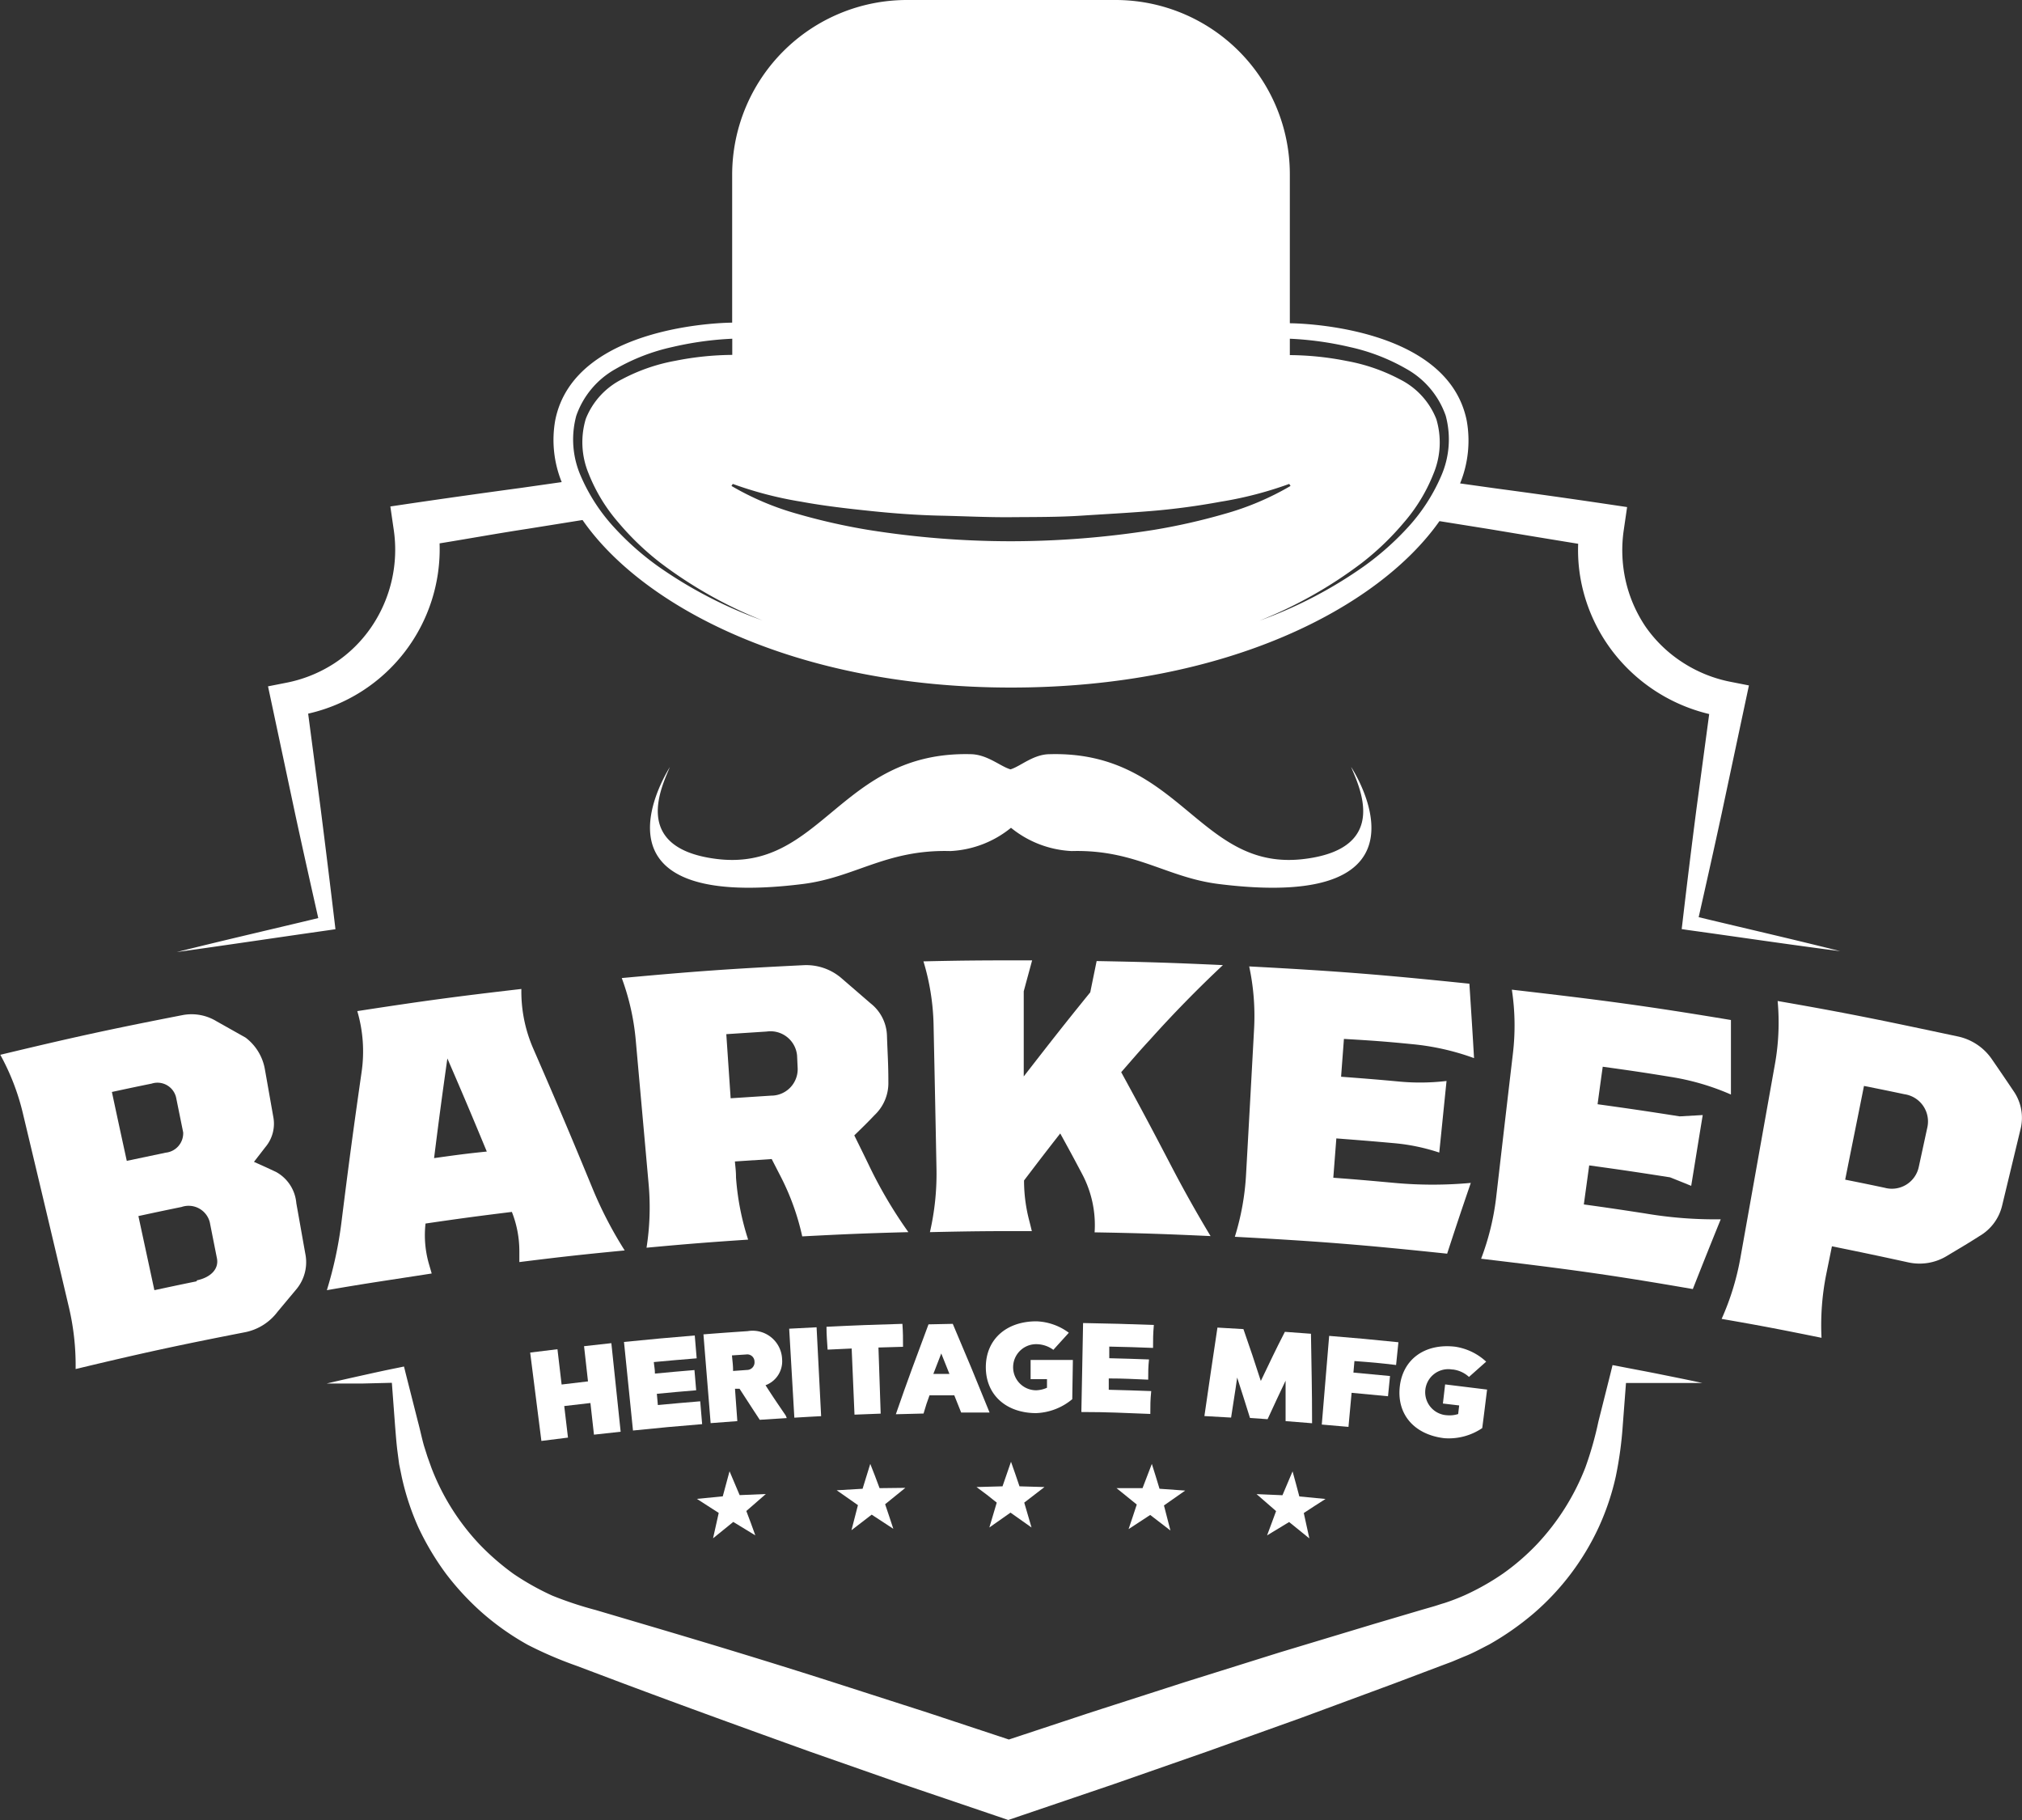
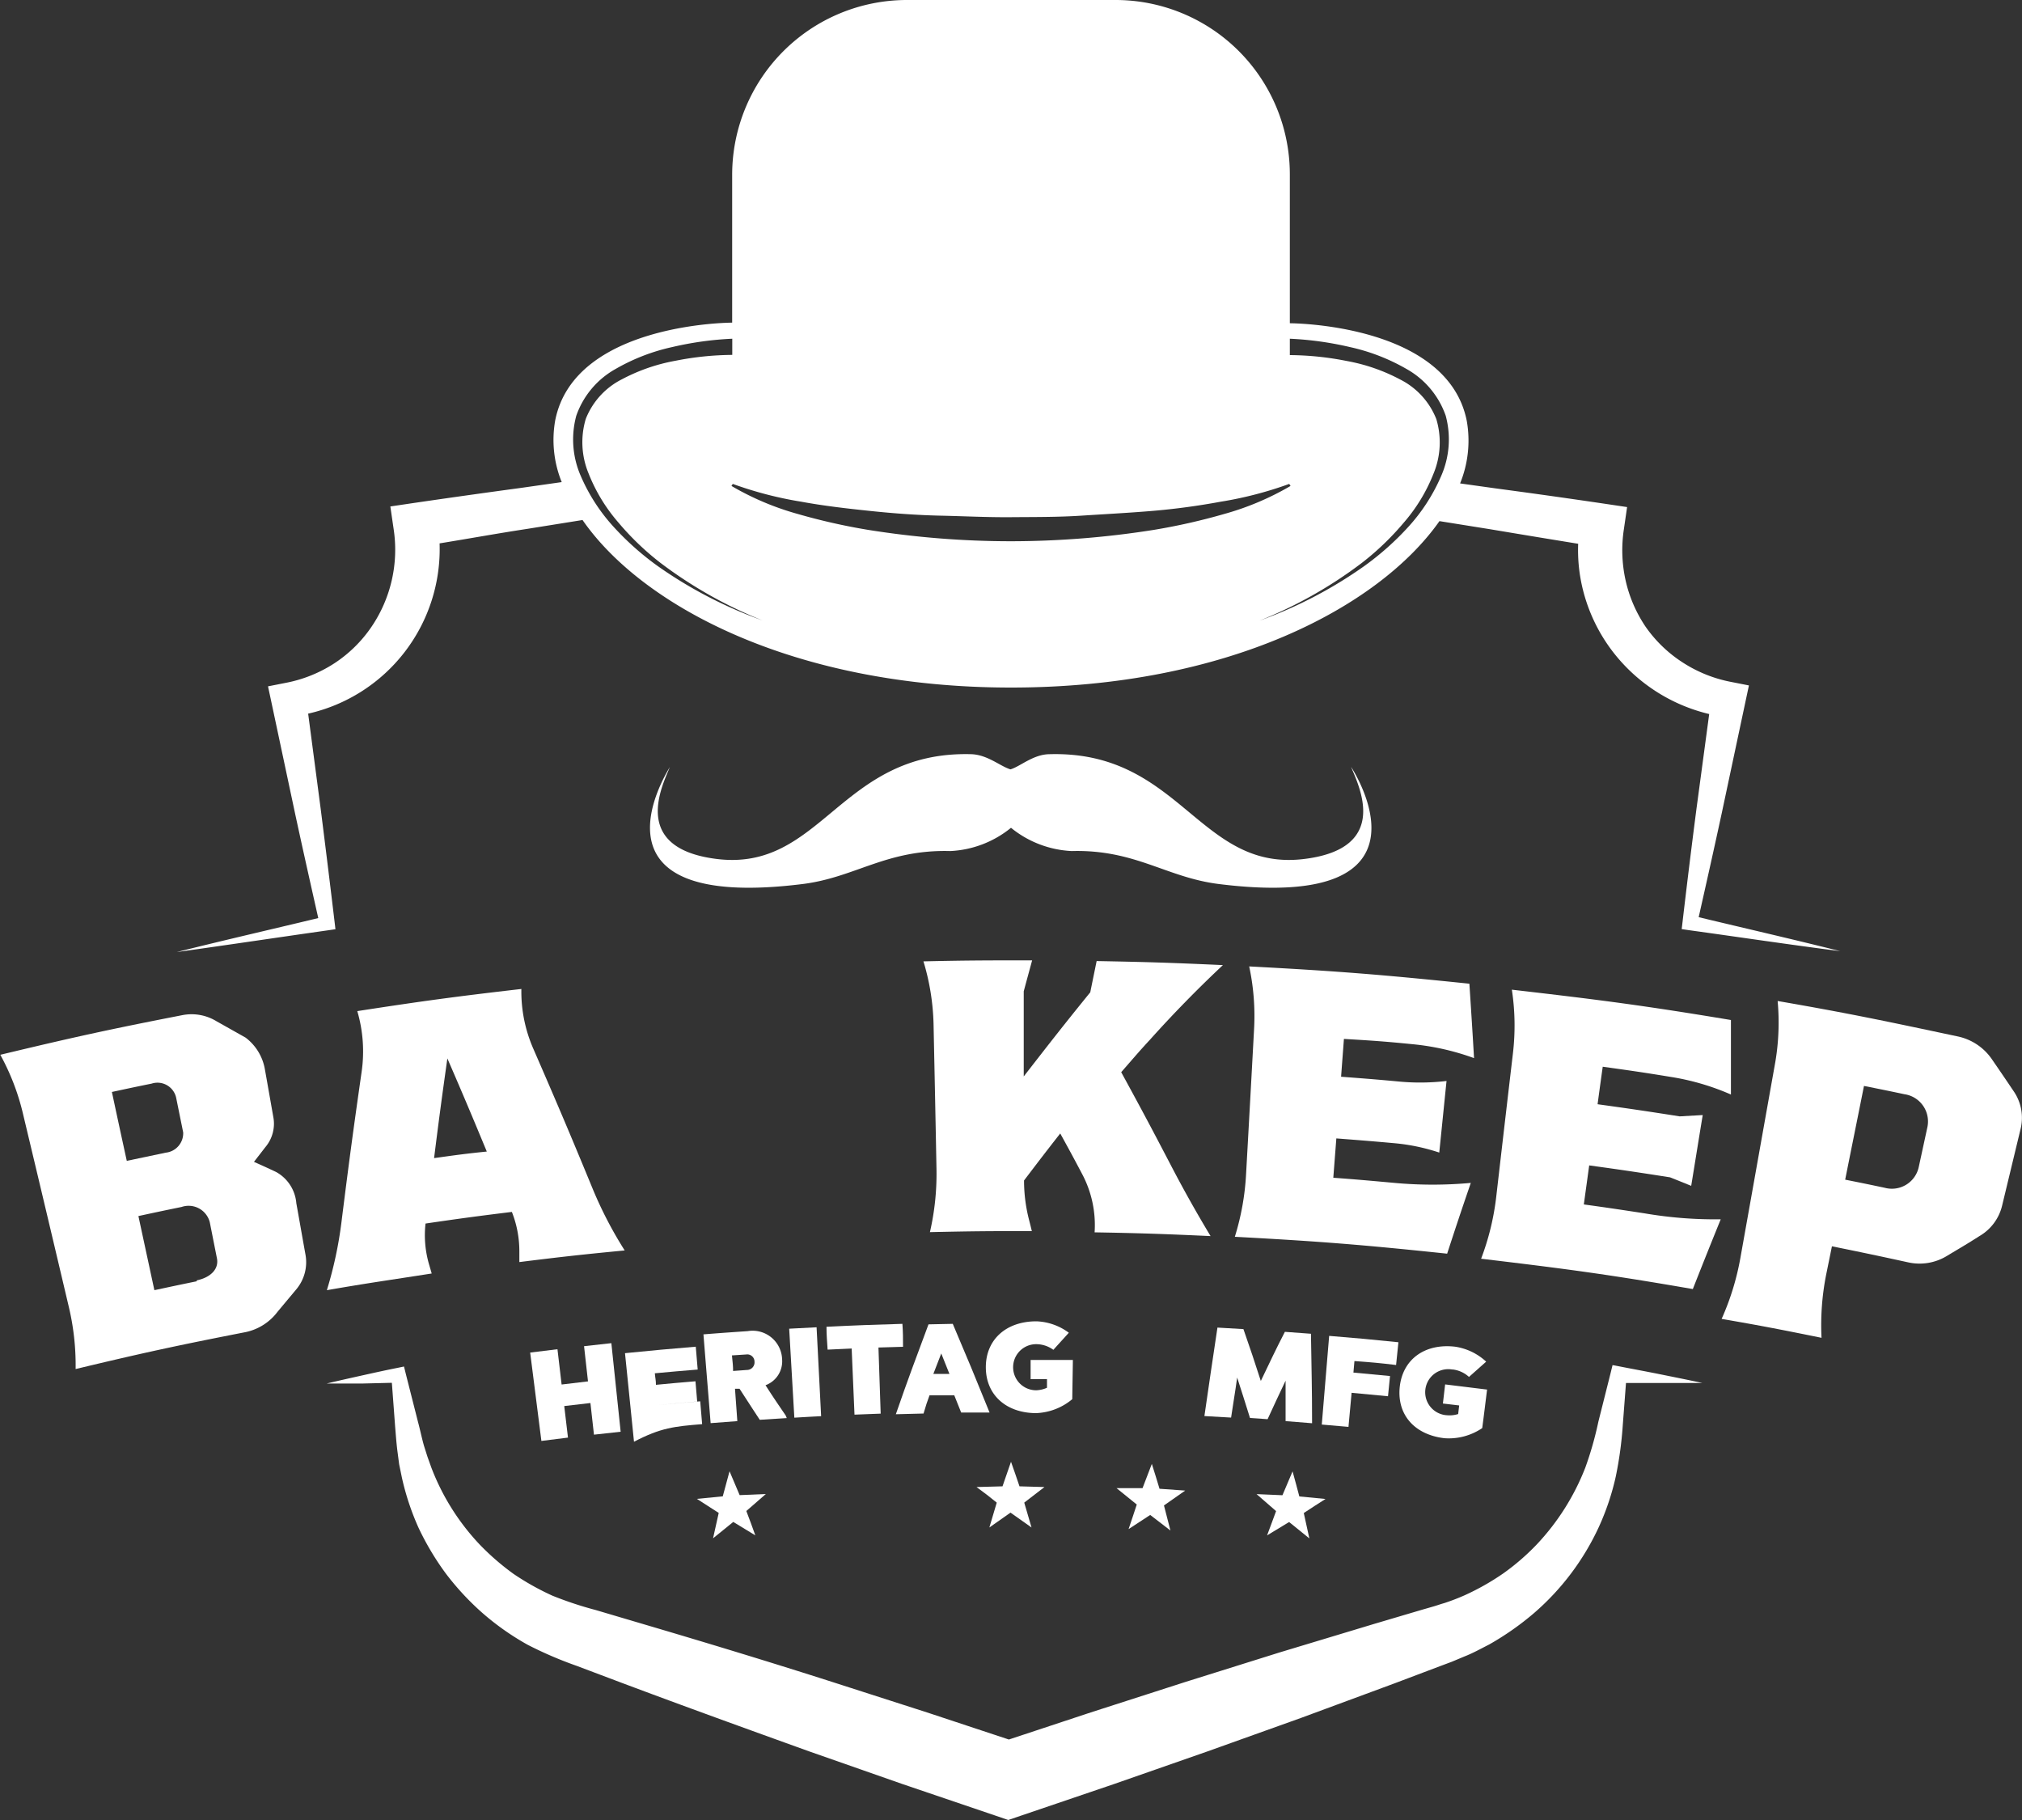
<svg xmlns="http://www.w3.org/2000/svg" id="Layer_1" data-name="Layer 1" viewBox="0 0 200 180">
  <rect x="0" y="0" width="200" height="180" fill="#333333" stroke="none" />
  <defs>
    <style>.cls-1{fill:#fff;}</style>
  </defs>
  <path class="cls-1" d="M58.75,141.89l2.64-.29c-.37-3.5-.55-5.25-.92-8.76l-2.7.3c.16,1.39.24,2.09.39,3.48l-2.61.31c-.16-1.4-.24-2.1-.41-3.49l-2.7.33c.45,3.5.67,5.24,1.11,8.74l2.63-.33c-.15-1.24-.22-1.87-.37-3.12l2.59-.3Z" />
-   <path class="cls-1" d="M69.45,140.85c-.08-.91-.12-1.36-.19-2.26-1.68.14-2.51.21-4.19.37l-.1-1.11c1.55-.15,2.33-.22,3.89-.35l-.17-2c-1.56.13-2.35.2-3.91.35,0-.45-.07-.68-.11-1.14,1.69-.16,2.54-.23,4.24-.37-.08-.91-.12-1.36-.19-2.26-2.79.23-4.18.36-7,.64.35,3.51.53,5.26.89,8.76C65.36,141.2,66.72,141.07,69.45,140.85Z" />
+   <path class="cls-1" d="M69.45,140.85c-.08-.91-.12-1.36-.19-2.26-1.68.14-2.51.21-4.19.37c1.55-.15,2.33-.22,3.89-.35l-.17-2c-1.56.13-2.35.2-3.91.35,0-.45-.07-.68-.11-1.14,1.69-.16,2.54-.23,4.24-.37-.08-.91-.12-1.36-.19-2.26-2.79.23-4.18.36-7,.64.35,3.51.53,5.26.89,8.76C65.36,141.2,66.72,141.07,69.45,140.85Z" />
  <path class="cls-1" d="M77.72,140c-.81-1.19-1.22-1.78-2-3l.15-.06a2.52,2.52,0,0,0,1.49-2.5,2.92,2.92,0,0,0-3.4-2.79c-1.75.12-2.63.18-4.38.32.28,3.52.43,5.27.71,8.78l2.64-.2c-.09-1.28-.14-1.92-.23-3.2l.45,0c.8,1.23,1.19,1.84,2,3.07l2.67-.17Zm-3.83-4.51-1.38.1c0-.62-.06-.92-.11-1.54l1.39-.09a.72.72,0,0,1,.84.71A.75.75,0,0,1,73.89,135.49Z" />
  <path class="cls-1" d="M78.57,140.21c1.06-.07,1.59-.09,2.65-.15l-.45-8.79-2.71.14C78.27,134.93,78.37,136.69,78.57,140.21Z" />
  <path class="cls-1" d="M84.24,133.37c.11,2.62.17,3.92.28,6.54l2.59-.1c-.09-2.62-.13-3.92-.22-6.54l2.43-.07c0-.91,0-1.36-.06-2.27-3,.09-4.51.14-7.51.29,0,.9.06,1.36.11,2.26Z" />
  <path class="cls-1" d="M91.94,138l2.45,0,.68,1.7,2.81,0c-1.42-3.51-2.15-5.27-3.64-8.77l-2.4.05c-1.32,3.55-2,5.33-3.23,8.89l2.74-.07C91.58,139,91.7,138.65,91.94,138Zm1.17-4.12.8,2-1.59,0C92.63,135.07,92.79,134.66,93.11,133.84Z" />
  <path class="cls-1" d="M106.12,134.5c-1.67,0-2.51,0-4.18,0v1.9h1.62c0,.34,0,.51,0,.85a2.82,2.82,0,0,1-1.07.25,2.28,2.28,0,1,1,0-4.56,2.88,2.88,0,0,1,1.7.56c.61-.68.91-1,1.53-1.69a5.71,5.71,0,0,0-3.21-1.13c-3,0-5,1.81-5,4.54s2,4.52,4.95,4.54a5.91,5.91,0,0,0,3.6-1.38C106.08,136.81,106.1,136,106.12,134.5Z" />
-   <path class="cls-1" d="M114.05,133.31c0-.91,0-1.36.08-2.27-2.79-.1-4.19-.14-7-.19-.07,3.52-.1,5.28-.17,8.8,2.73,0,4.1.09,6.82.19,0-.9,0-1.36.09-2.26-1.68-.06-2.52-.09-4.2-.13,0-.45,0-.67,0-1.12,1.56,0,2.34.06,3.9.12,0-.8,0-1.21.08-2-1.57-.06-2.36-.08-3.93-.12l0-1.15C111.5,133.22,112.35,133.24,114.05,133.31Z" />
  <path class="cls-1" d="M122.37,136.24c.52,1.6.77,2.41,1.27,4l1.74.12c.7-1.53,1.06-2.29,1.78-3.81,0,1.61,0,2.41,0,4l2.62.21c0-3.54-.06-5.31-.11-8.85l-2.58-.19c-1,1.94-1.44,2.91-2.38,4.86-.67-2.06-1-3.08-1.72-5.13l-2.57-.15c-.53,3.5-.78,5.25-1.29,8.75l2.64.15C122,138.63,122.15,137.84,122.37,136.24Z" />
  <path class="cls-1" d="M138.09,135c.09-.9.14-1.35.23-2.25-2.74-.28-4.11-.41-6.85-.63-.29,3.51-.44,5.26-.73,8.77l2.64.23c.13-1.35.19-2,.31-3.37l3.6.34.2-2-3.62-.34.1-1.14C135.62,134.73,136.44,134.8,138.09,135Z" />
  <path class="cls-1" d="M143.66,135.44a2.87,2.87,0,0,1,1.64.74l1.7-1.51a5.75,5.75,0,0,0-3.07-1.48c-3-.35-5.2,1.25-5.48,4s1.49,4.71,4.42,5.05a5.89,5.89,0,0,0,3.74-1c.2-1.52.29-2.29.48-3.81l-4.15-.51c-.09.76-.13,1.14-.22,1.89l1.61.19-.1.85a2.79,2.79,0,0,1-1.09.12,2.28,2.28,0,1,1,.52-4.52Z" />
  <path class="cls-1" d="M73.16,147.87l-1-2.36c-.27,1-.41,1.49-.67,2.48l-2.56.25,2.16,1.39c-.23,1-.34,1.5-.56,2.51l2-1.62,2.18,1.33c-.35-1-.53-1.45-.89-2.41l1.93-1.68Z" />
-   <path class="cls-1" d="M87,147.18c-.36-1-.55-1.44-.92-2.4-.31,1-.46,1.47-.76,2.46l-2.56.15,2.1,1.47c-.26,1-.38,1.49-.64,2.48l2-1.54,2.14,1.4c-.32-1-.49-1.46-.81-2.43l2-1.62Z" />
  <path class="cls-1" d="M100.84,147c-.33-1-.5-1.45-.84-2.43-.34,1-.51,1.46-.84,2.43l-2.57.07c.83.61,1.24.92,2,1.54-.29,1-.44,1.48-.73,2.46l2.09-1.47,2.08,1.47c-.29-1-.43-1.47-.72-2.46.81-.62,1.22-.93,2-1.54Z" />
  <path class="cls-1" d="M114.69,147.24c-.3-1-.45-1.48-.76-2.46l-.92,2.4-2.57,0,2,1.62c-.32,1-.49,1.46-.81,2.43l2.14-1.4,2,1.54c-.26-1-.38-1.49-.64-2.48l2.1-1.47Z" />
  <path class="cls-1" d="M128.52,148c-.26-1-.4-1.49-.67-2.48l-1,2.36-2.56-.11,1.93,1.68c-.36,1-.54,1.44-.89,2.4l2.18-1.32,2,1.62-.55-2.51c.85-.56,1.28-.84,2.15-1.39Z" />
  <path class="cls-1" d="M160.19,135.14l-.69-.13-.2.82-1.2,4.77a34.05,34.05,0,0,1-1.29,4.54,23.47,23.47,0,0,1-4.79,7.59,22.86,22.86,0,0,1-3.34,2.89,24.56,24.56,0,0,1-3.8,2.15,21.49,21.49,0,0,1-2,.77c-.36.1-.66.21-1.06.33l-1.18.34-4.7,1.39-9.38,2.83-9.35,2.93-9.32,3-8.1,2.68-8.1-2.68-9.33-3c-6.24-2-12.48-3.89-18.75-5.74l-4.7-1.39a35.76,35.76,0,0,1-4.28-1.42,26.06,26.06,0,0,1-3.82-2.14,24.79,24.79,0,0,1-3.35-2.9,23,23,0,0,1-4.79-7.61l-.39-1.09L41.94,143c-.21-.73-.38-1.57-.59-2.35l-1.21-4.77-.18-.73-.62.13c-1.17.23-2.34.49-3.51.75s-2.34.52-3.51.8c1.2,0,2.4,0,3.6,0l2.84-.07.32,4.29c.07.83.12,1.6.23,2.47l.17,1.29.26,1.27a25.6,25.6,0,0,0,1.65,5,27.05,27.05,0,0,0,2.72,4.56,26.65,26.65,0,0,0,3.66,3.93,26,26,0,0,0,4.44,3.11A38.65,38.65,0,0,0,57,164.74l4.59,1.73C67.75,168.78,73.89,171,80,173.2l9.25,3.24,9.28,3.15,1.2.41,1.2-.41,9.27-3.15,9.25-3.23,9.22-3.3,9.2-3.4,4.58-1.73,1.15-.43,1.24-.52c.85-.33,1.65-.78,2.46-1.19a28.07,28.07,0,0,0,4.44-3.11,25.2,25.2,0,0,0,6.4-8.5,25,25,0,0,0,1.68-5,37.44,37.44,0,0,0,.69-5.05l.32-4.2c1.12,0,2.24,0,3.36,0,1.4,0,2.8,0,4.2,0-1.37-.3-2.74-.57-4.12-.85S161.57,135.41,160.19,135.14Z" />
  <path class="cls-1" d="M29.31,119a3.89,3.89,0,0,0-2-3.09c-.87-.41-1.31-.61-2.19-1l1.13-1.46a3.59,3.59,0,0,0,.78-3c-.33-1.86-.49-2.79-.82-4.64a5,5,0,0,0-1.92-3.19L21.41,101a4.74,4.74,0,0,0-3.38-.6c-7.24,1.41-10.84,2.2-18,3.92a23.06,23.06,0,0,1,2.25,5.86c1.81,7.58,2.71,11.37,4.51,19a25.09,25.09,0,0,1,.69,6.22c6.71-1.61,10.09-2.34,16.85-3.66a5.32,5.32,0,0,0,3.12-2l1.92-2.3A4.18,4.18,0,0,0,30.2,124C29.84,122,29.67,121,29.31,119Zm-18.26-11c1.58-.34,2.37-.51,3.95-.83a1.89,1.89,0,0,1,2.42,1.38l.7,3.45A1.93,1.93,0,0,1,16.39,114l-3.85.81C11.94,112.06,11.64,110.68,11.05,107.91Zm8.41,18.72c-1.67.34-2.51.52-4.19.88l-1.58-7.33c1.71-.37,2.56-.55,4.27-.9a2.16,2.16,0,0,1,2.79,1.51l.7,3.53C21.69,125.52,20.81,126.35,19.46,126.63Z" />
  <path class="cls-1" d="M58.63,117.59c-2.29-5.56-3.47-8.33-5.87-13.85a14.1,14.1,0,0,1-1.19-5.93h0c-6.5.75-9.75,1.19-16.23,2.19a14.12,14.12,0,0,1,.43,6c-.86,6-1.26,9-2,14.91a39.29,39.29,0,0,1-1.44,6.69c4.14-.72,6.21-1,10.37-1.65-.12-.42-.18-.62-.29-1a10.28,10.28,0,0,1-.32-3.94c3.41-.5,5.12-.73,8.54-1.15a10.58,10.58,0,0,1,.74,3.89c0,.43,0,.64,0,1.07,4.17-.52,6.25-.75,10.42-1.15A39.68,39.68,0,0,1,58.63,117.59Zm-15.7-3c.5-4,.77-6,1.32-9.91,1.59,3.67,2.37,5.52,3.9,9.21C46.06,114.1,45,114.25,42.93,114.54Z" />
-   <path class="cls-1" d="M86.07,115.5c-.62-1.29-.94-1.93-1.57-3.21.81-.79,1.22-1.18,2-2a4.36,4.36,0,0,0,1.37-3.29c0-1.84-.08-2.76-.14-4.6a4.22,4.22,0,0,0-1.61-3.16l-2.94-2.54a5.34,5.34,0,0,0-3.73-1.24c-7.19.35-10.78.61-17.95,1.27a23.84,23.84,0,0,1,1.38,6.11c.51,5.72.77,8.58,1.28,14.3a25.73,25.73,0,0,1-.21,6.26c4-.37,6-.53,10.05-.8a25.76,25.76,0,0,1-1.2-6.15c0-.63-.06-1-.11-1.58l3.64-.24.91,1.77a24.31,24.31,0,0,1,2.11,5.88c4.19-.22,6.3-.31,10.5-.42A44.61,44.61,0,0,1,86.07,115.5Zm-9.8-7.14-4,.26-.43-6.34,4-.26a2.64,2.64,0,0,1,3,2.37l.06,1.29A2.62,2.62,0,0,1,76.27,108.36Z" />
  <path class="cls-1" d="M115.8,115.22c-1.92-3.68-2.9-5.52-4.9-9.18,1.14-1.3,1.72-2,2.88-3.25q3.41-3.8,7.18-7.34h0c-5-.23-7.49-.31-12.49-.4-.25,1.23-.38,1.85-.63,3.09-2.68,3.3-4,5-6.58,8.32,0-3.37,0-5,0-8.42.33-1.23.5-1.84.83-3.06-4.3,0-6.45,0-10.75.1a23.29,23.29,0,0,1,1,6.2c.12,5.74.18,8.61.29,14.35a25.67,25.67,0,0,1-.65,6.23c4-.09,6-.11,10.08-.1-.11-.47-.17-.7-.29-1.17a15.6,15.6,0,0,1-.48-3.84c1.42-1.87,2.13-2.8,3.58-4.65.87,1.58,1.3,2.37,2.16,4a10.78,10.78,0,0,1,1.24,5.78c4.59.08,6.88.16,11.47.37Q117.65,118.78,115.8,115.22Z" />
  <path class="cls-1" d="M139.69,103.27a24.51,24.51,0,0,1,6.11,1.38c-.17-2.94-.27-4.41-.46-7.36-8.7-.9-13.06-1.25-21.78-1.71a23.47,23.47,0,0,1,.48,6.25c-.31,5.73-.47,8.6-.79,14.33a25.31,25.31,0,0,1-1.11,6.16c8.43.45,12.64.79,21,1.67.92-2.82,1.39-4.23,2.34-7a41.39,41.39,0,0,1-7.55,0c-2.41-.22-3.62-.33-6.05-.51l.3-3.89c2.33.18,3.49.27,5.81.48a19.65,19.65,0,0,1,4.37.92c.29-2.83.43-4.25.72-7.08a22.21,22.21,0,0,1-4.54.07c-2.35-.22-3.53-.31-5.89-.49.11-1.5.17-2.25.28-3.74C135.66,102.91,137,103,139.69,103.27Z" />
  <path class="cls-1" d="M162.66,120c-2.41-.37-3.61-.55-6-.88.21-1.54.32-2.32.53-3.86,3.21.44,4.81.68,8,1.18l2.09.84c.46-2.81.68-4.21,1.14-7l-2.28.13c-3.24-.51-4.87-.75-8.12-1.2.2-1.48.3-2.23.51-3.71,2.67.37,4,.56,6.68,1a24.26,24.26,0,0,1,6,1.75c0-3,0-4.42,0-7.37-8.64-1.44-13-2-21.67-3a23.52,23.52,0,0,1,.11,6.27c-.67,5.7-1,8.55-1.66,14.26a25.5,25.5,0,0,1-1.49,6.08c8.4,1,12.59,1.55,20.94,3,1.09-2.76,1.64-4.14,2.76-6.9A41.29,41.29,0,0,1,162.66,120Z" />
  <path class="cls-1" d="M199.18,107.93c-.87-1.29-1.31-1.94-2.2-3.23a5.45,5.45,0,0,0-3.31-2.19C186.56,101,183,100.24,175.83,99a23.42,23.42,0,0,1-.27,6.26c-1.37,7.67-2.05,11.51-3.42,19.18a25.81,25.81,0,0,1-1.85,6c4,.69,5.93,1.07,9.88,1.87a25.65,25.65,0,0,1,.46-6.25l.57-2.8c3,.61,4.53.93,7.55,1.59a5.19,5.19,0,0,0,3.76-.6c1.31-.79,2-1.18,3.28-2a4.76,4.76,0,0,0,2.24-3l1.85-7.68A4.63,4.63,0,0,0,199.18,107.93Zm-8.54,3.56-.85,3.92a2.72,2.72,0,0,1-3.38,2.06c-1.56-.33-2.34-.49-3.9-.8.74-3.71,1.12-5.56,1.86-9.27,1.6.32,2.4.48,4,.82A2.72,2.72,0,0,1,190.64,111.49Z" />
  <path class="cls-1" d="M32.5,92l.68-.1-.09-.76Q32.43,85.6,31.72,80l-1.24-9.42a16.68,16.68,0,0,0,13-16.84c2.9-.47,5.81-1,8.71-1.44l5.43-.87C63.56,60,78.67,68,100,68s36.36-7.91,42.38-16.46l5,.8q4.35.73,8.72,1.44a16.23,16.23,0,0,0,.47,4.55,16.7,16.7,0,0,0,2.9,6.05,17,17,0,0,0,9.59,6.24L167.8,80q-.72,5.56-1.37,11.13l-.09.76.68.1c5,.69,10,1.44,15,2.08-4.66-1.17-9.33-2.24-14-3.36.77-3.42,1.54-6.85,2.28-10.28l2.34-11,.35-1.64-1.78-.35a13.45,13.45,0,0,1-4.8-1.94A13.14,13.14,0,0,1,162.78,62a13.42,13.42,0,0,1-2-4.65,13.73,13.73,0,0,1-.16-5l.32-2.2-2.15-.32q-5.4-.8-10.8-1.52l-3.57-.5a11.19,11.19,0,0,0,.66-6.19c-1.92-9.65-17.5-9.65-17.5-9.65V17.25A17.24,17.24,0,0,0,110.34,0H89.7A17.29,17.29,0,0,0,72.42,17.29V31.91s-15.58,0-17.5,9.65a11.1,11.1,0,0,0,.64,6.12l-4,.57q-5.4.73-10.8,1.52l-2.15.32.32,2.2A13.56,13.56,0,0,1,36.74,62a13.14,13.14,0,0,1-3.65,3.59,13.45,13.45,0,0,1-4.8,1.94l-1.78.35.35,1.64,2.34,11c.74,3.43,1.51,6.86,2.28,10.28-4.66,1.12-9.33,2.19-14,3.36C22.51,93.46,27.5,92.71,32.5,92ZM127.58,33.5a32.34,32.34,0,0,1,5.92.82,19.63,19.63,0,0,1,5.6,2.16A8.5,8.5,0,0,1,143,41.12a9,9,0,0,1-.47,6,18,18,0,0,1-3.24,5A27.85,27.85,0,0,1,134.92,56a43.23,43.23,0,0,1-10.33,5.38,43.18,43.18,0,0,0,10.09-5.69,27.09,27.09,0,0,0,4.17-4,16.75,16.75,0,0,0,2.94-4.84,8.05,8.05,0,0,0,.28-5.4,7.44,7.44,0,0,0-3.58-3.92,18.14,18.14,0,0,0-5.29-1.83,29.7,29.7,0,0,0-5.62-.58ZM79.26,49.62c2.28.42,4.58.68,6.88.92s4.61.41,6.92.46,4.63.17,6.94.15,4.63,0,6.94-.15,4.61-.27,6.92-.46,4.6-.5,6.88-.92a37.17,37.17,0,0,0,6.78-1.76l.13.2a27.55,27.55,0,0,1-6.55,2.77,61.07,61.07,0,0,1-6.94,1.57A90.73,90.73,0,0,1,100,53.53,89.54,89.54,0,0,1,85.84,52.4a61.07,61.07,0,0,1-6.94-1.57,27.55,27.55,0,0,1-6.55-2.77l.13-.2A37.17,37.17,0,0,0,79.26,49.62ZM57,41.12a8.5,8.5,0,0,1,3.91-4.64,19.63,19.63,0,0,1,5.6-2.16,32.34,32.34,0,0,1,5.92-.82v1.6a29.7,29.7,0,0,0-5.62.58,18.14,18.14,0,0,0-5.29,1.83,7.44,7.44,0,0,0-3.58,3.92,8.05,8.05,0,0,0,.28,5.4,16.75,16.75,0,0,0,2.94,4.84,27.09,27.09,0,0,0,4.17,4,43.18,43.18,0,0,0,10.09,5.69A43.23,43.23,0,0,1,65.08,56a27.85,27.85,0,0,1-4.38-3.89,18,18,0,0,1-3.24-5A9,9,0,0,1,57,41.12Z" />
  <path class="cls-1" d="M79.4,87.43C84.6,86.78,87.64,84,94,84.17a10.27,10.27,0,0,0,6-2.3h0a10.27,10.27,0,0,0,6,2.3c6.31-.17,9.35,2.61,14.55,3.26,22.67,2.83,13.09-11.58,13.09-11.58.74,1.83,3.91,8-4.53,9.09-10.5,1.38-12.29-10.7-25.27-10.35-1.63,0-2.91,1.21-3.89,1.5-1-.29-2.26-1.45-3.89-1.5-13-.35-14.77,11.73-25.27,10.35-8.44-1.1-5.27-7.26-4.53-9.09C66.31,75.85,56.73,90.26,79.4,87.43Z" />
</svg>